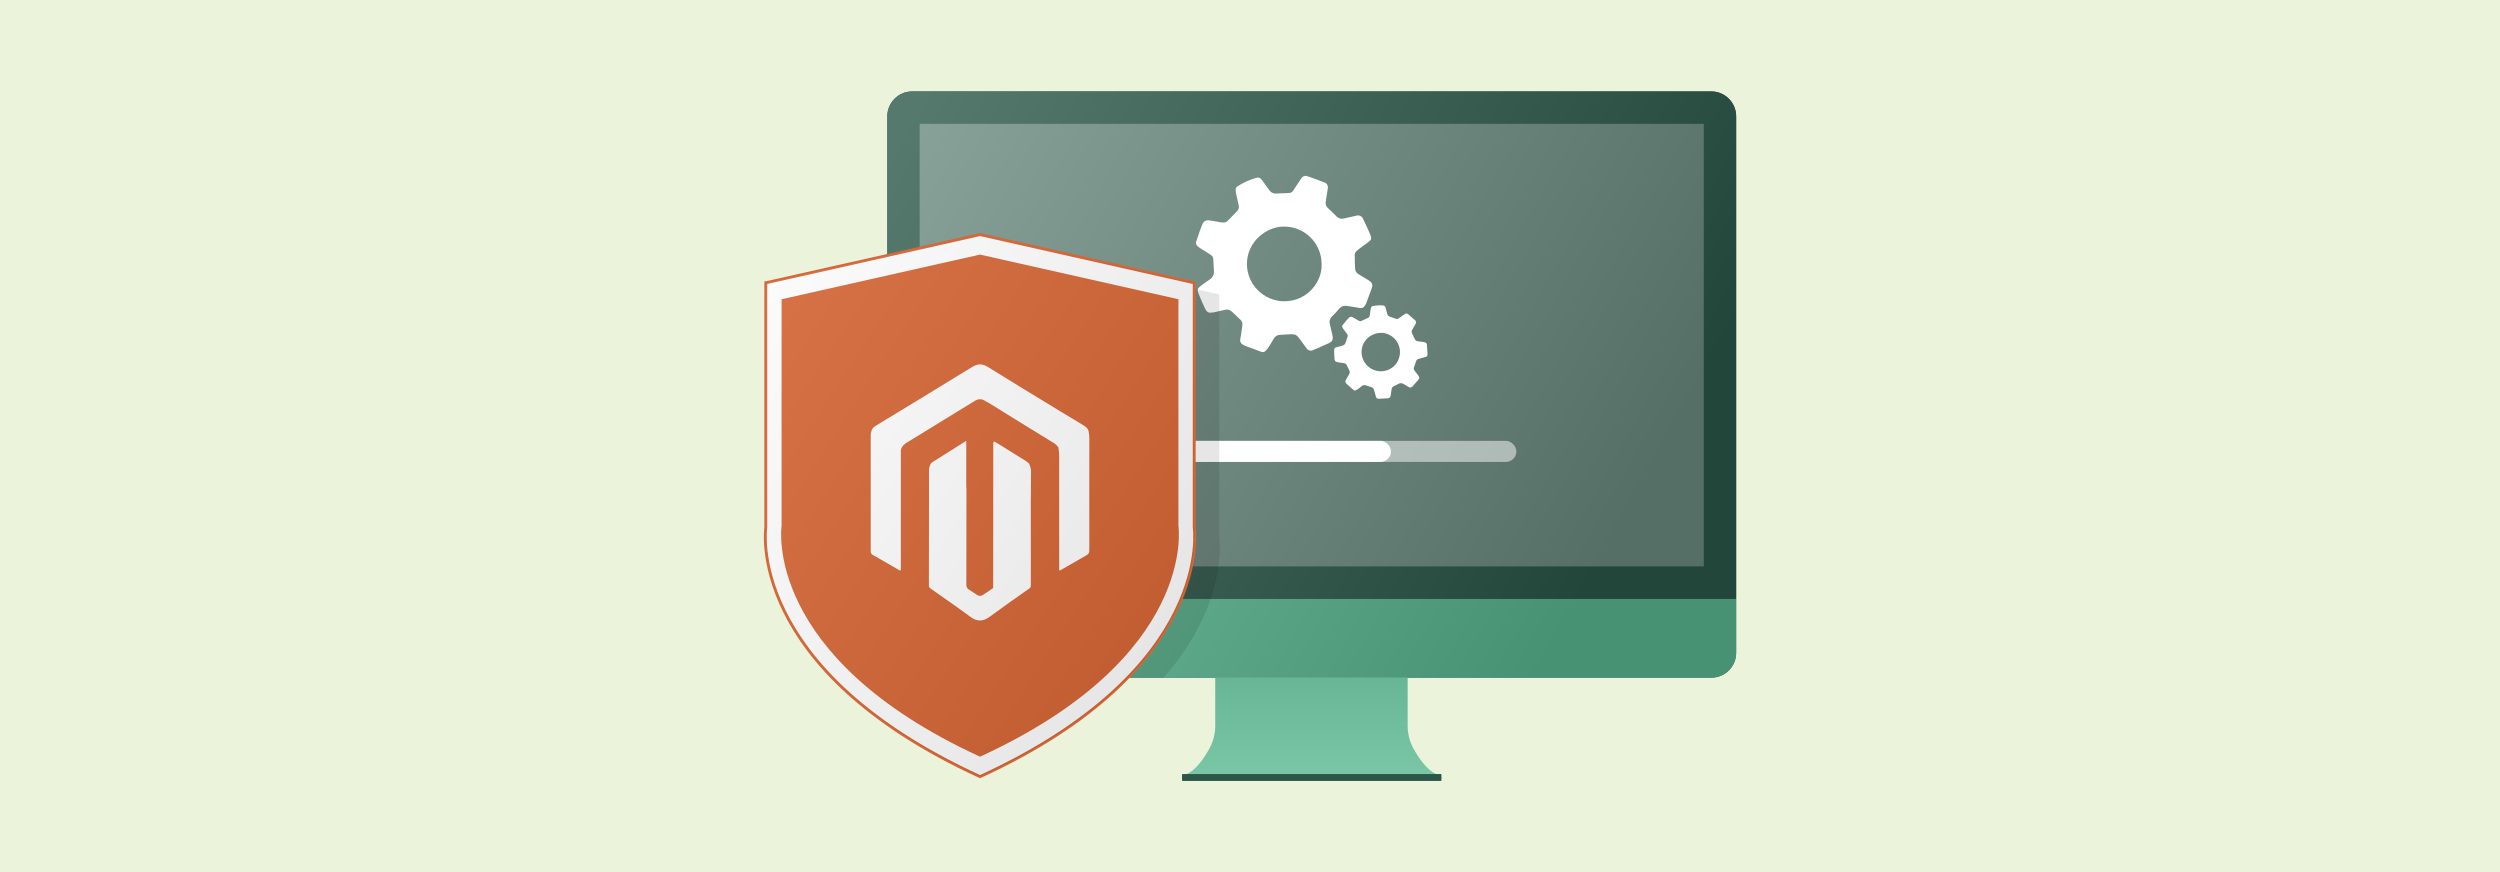
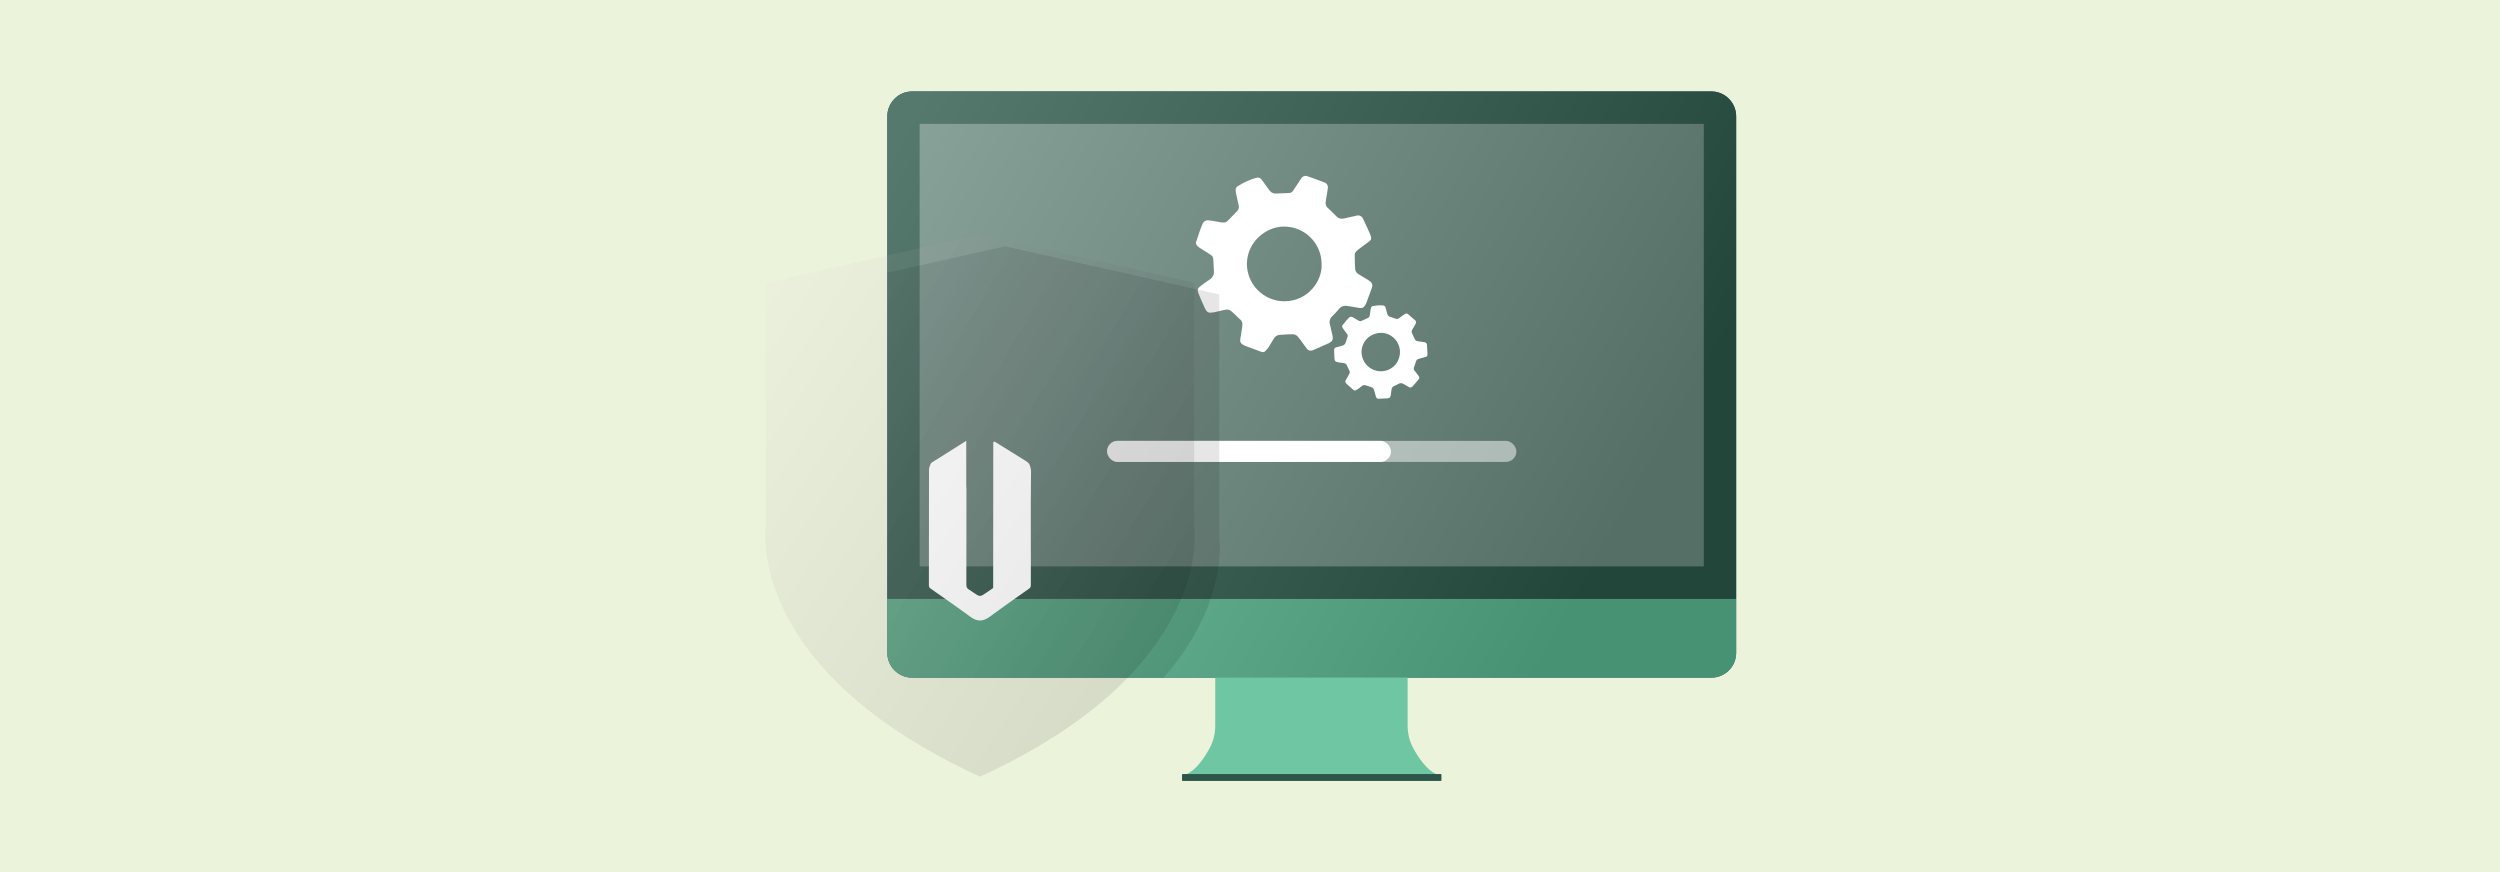
<svg xmlns="http://www.w3.org/2000/svg" xmlns:xlink="http://www.w3.org/1999/xlink" id="Layer_1" viewBox="0 0 860 300">
  <defs>
    <linearGradient id="linear-gradient" x1="306.547" y1="51.045" x2="553.261" y2="189.572" gradientUnits="userSpaceOnUse">
      <stop offset="0" stop-color="#fff" />
      <stop offset="1" stop-color="#000" />
    </linearGradient>
    <linearGradient id="linear-gradient-2" x1="451.138" y1="276.154" x2="451.138" y2="225.709" xlink:href="#linear-gradient" />
    <linearGradient id="linear-gradient-3" x1="233.002" y1="91.548" x2="415.604" y2="210.898" xlink:href="#linear-gradient" />
  </defs>
  <rect width="860" height="300" fill="#ecf3db" />
  <g>
    <g>
      <path d="m597.242,40.005v184.577c0,4.712-3.821,8.534-8.546,8.534h-274.922c-4.725,0-8.546-3.821-8.546-8.534V40.005c0-1.975.671-3.783,1.794-5.216.206-.284.452-.555.71-.813,1.549-1.549,3.679-2.505,6.042-2.505h274.922c2.363,0,4.506.955,6.042,2.505.258.258.503.529.71.813,1.123,1.433,1.794,3.24,1.794,5.216Z" fill="#3a6176" />
-       <path d="m597.234,205.989v18.593c0,4.691-3.833,8.524-8.524,8.524h-274.942c-4.691,0-8.524-3.833-8.524-8.524v-18.593h291.99Z" fill="#57b78f" />
+       <path d="m597.234,205.989v18.593c0,4.691-3.833,8.524-8.524,8.524h-274.942c-4.691,0-8.524-3.833-8.524-8.524v-18.593Z" fill="#57b78f" />
      <path d="m597.234,40.028v165.961h-291.99V40.028c0-4.748,3.833-8.581,8.524-8.581h274.942c4.691,0,8.524,3.833,8.524,8.581Z" fill="#2b5749" />
      <rect x="316.364" y="42.604" width="269.744" height="152.235" fill="#fff" opacity=".3" />
      <path d="m597.22,39.747c-.01-.305-.036-.606-.076-.903-.021-.156-.041-.312-.071-.466-.067-.346-.156-.684-.263-1.014-.043-.132-.092-.259-.141-.388-.133-.351-.281-.695-.457-1.022-.007-.014-.015-.027-.022-.041-1.451-2.663-4.263-4.466-7.479-4.466h-274.942c-2.709,0-5.127,1.283-6.691,3.278-.017.022-.04.042-.056.065-.024.031-.041.067-.065.099-.203.272-.391.554-.561.849-.098.167-.184.339-.271.513-.097.199-.189.4-.271.607-.079.197-.154.395-.219.6-.056.179-.098.365-.142.549-.078.322-.139.648-.18.983-.019.156-.03.314-.04.473-.012.182-.046.357-.046.543v184.577c0,4.712,3.821,8.534,8.546,8.534h274.922c4.725,0,8.546-3.821,8.546-8.534V40.005c0-.088-.019-.171-.022-.258Z" fill="url(#linear-gradient)" opacity=".2" />
      <path d="m494.162,266.349c-3.358-1.439-6.219-5.716-7.996-8.969-1.292-2.365-1.937-5.016-1.937-7.711v-16.564h-66.183v16.564c0,2.695-.645,5.346-1.937,7.711-1.777,3.253-4.638,7.53-7.996,8.969h86.049Z" fill="#6fc6a2" />
-       <path d="m494.162,266.349c-3.358-1.439-6.219-5.716-7.996-8.969-1.292-2.365-1.937-5.016-1.937-7.711v-16.564h-66.183v16.564c0,2.695-.645,5.346-1.937,7.711-1.777,3.253-4.638,7.53-7.996,8.969h86.049Z" fill="url(#linear-gradient-2)" opacity=".1" />
      <rect x="406.694" y="266.349" width="89.089" height="2.204" fill="#152b3e" />
      <rect x="406.694" y="266.349" width="89.089" height="2.204" fill="#2b5749" />
    </g>
    <g>
      <g>
        <path d="m411.455,83.258l1.361-4.084c.264-.703.571-1.405.834-2.064.307-.899,1.211-1.453,2.152-1.317,1.098.132,2.196.351,3.293.527.575.141,1.165.214,1.756.22.439.042.878-.084,1.23-.351,1.23-1.23,2.459-2.459,3.645-3.733.388-.497.533-1.141.395-1.756-.307-1.317-.615-2.635-.878-3.952-.123-.518-.182-1.049-.176-1.581.04-.392.228-.753.527-1.01,2.022-1.312,4.227-2.319,6.543-2.986.706-.24,1.484.032,1.888.659.834,1.142,1.713,2.284,2.547,3.469.533.902,1.551,1.402,2.591,1.274l4.347-.176c.541-.034,1.033-.329,1.317-.79.527-.79,1.01-1.581,1.537-2.327s.834-1.361,1.317-1.976c.415-.692,1.265-.987,2.02-.703,2.02.703,3.996,1.405,6.016,2.196.773.303,1.218,1.118,1.054,1.932-.088,1.098-.351,2.196-.527,3.337s-.176,1.054-.22,1.581c-.078.692.184,1.38.703,1.844,1.054,1.01,2.108,1.976,3.118,3.03.621.62,1.52.87,2.371.659l4.303-.966c.982-.352,2.063.159,2.415,1.14 0.0.001 0.0.001.001.001.834,1.713,1.625,3.425,2.371,5.182s.351,2.02-.747,2.854-1.537,1.098-2.284,1.669-1.098.834-1.581,1.274c-.452.359-.698.917-.659,1.493,0,1.493.044,2.986.132,4.523,0,.827.456,1.587,1.186,1.976l2.459,1.493c.523.28,1.023.604,1.493.966.711.464.988,1.37.659,2.152-.659,1.844-1.317,3.645-2.02,5.489-.12.263-.267.514-.439.747-.329.595-1.0.913-1.669.79l-3.952-.659h-.264c-1.121-.313-2.321.087-3.03,1.01-.703.878-1.537,1.669-2.327,2.503-.778.728-1.068,1.839-.747,2.854.307,1.274.615,2.547.878,3.821s0,1.932-1.23,2.547l-5.357,2.371c-.83.447-1.864.179-2.371-.615l-2.02-2.767c-1.405-1.976-1.756-2.152-4.172-2.02l-2.811.176c-.917.006-1.766.488-2.24,1.274-.571.966-1.098,1.932-1.713,2.854-.328.483-.695.939-1.098,1.361-.363.437-.973.581-1.493.351l-5.709-2.108c-.263-.12-.514-.267-.747-.439-.595-.329-.913-1-.79-1.669.22-1.274.439-2.591.615-3.864.066-.393.11-.788.132-1.186.082-.658-.164-1.315-.659-1.756l-3.074-2.898c-.615-.566-1.483-.766-2.284-.527l-3.821.878h-.132c-1.669.307-2.196.088-2.942-1.449s-1.537-3.425-2.24-5.182c-.439-1.098-.22-1.669.703-2.371s2.064-1.537,3.118-2.24c1.05-.611,1.65-1.776,1.537-2.986-.088-1.361-.132-2.767-.22-4.084-.005-.573-.303-1.104-.79-1.405-1.098-.747-2.24-1.449-3.381-2.152s-1.493-.966-1.8-1.888l.044-.439Zm43.167,7.553c0-7.106-5.761-12.867-12.867-12.867h-.132c-5.928-.044-12.691,5.182-12.691,12.911.071,7.028,5.751,12.707,12.779,12.779,8.256.044,13.262-7.07,12.911-12.823Z" fill="#fff" />
        <path d="m461.813,111.877l1.408-1.71c.256-.289.534-.569.782-.837.314-.375.85-.474,1.276-.235.503.266.989.574,1.484.861.25.174.52.318.803.43.203.101.437.122.655.058.818-.363,1.635-.727,2.439-1.119.278-.167.467-.45.514-.77.096-.689.192-1.379.308-2.06.036-.271.106-.537.208-.791.091-.181.249-.32.44-.388,1.213-.257,2.458-.333,3.693-.225.383.015.707.289.785.665.19.702.401,1.413.582,2.136.09.532.486.96,1.009,1.09l2.12.719c.266.084.557.033.779-.136.399-.282.777-.573,1.168-.834s.652-.499.998-.706c.327-.255.79-.24,1.1.036.84.711,1.659,1.413,2.483,2.166.315.288.378.762.149,1.122-.245.511-.574.989-.87,1.505s-.279.474-.397.719c-.165.318-.167.696-.003,1.015.32.68.647,1.338.937,2.031.183.412.569.698,1.017.754l2.245.331c.536.012.961.457.949.994,0,0,0,.001,0,.001.084.976.147,1.945.181,2.926s-.204,1.035-.886,1.233-.941.243-1.405.379-.681.198-.994.32c-.283.089-.504.312-.592.595-.276.717-.53,1.442-.772,2.196-.153.397-.074.846.204,1.168l.905,1.171c.2.231.38.479.538.74.255.354.221.84-.081,1.155-.657.764-1.306,1.507-1.984,2.263-.106.104-.223.197-.349.277-.268.225-.649.254-.947.071l-1.776-1.046-.127-.049c-.481-.357-1.13-.387-1.641-.075-.5.292-1.046.517-1.58.772-.508.206-.853.685-.886,1.233-.088.668-.175,1.337-.284,1.997s-.357.928-1.061.996l-3.01.149c-.481.061-.928-.258-1.025-.733l-.459-1.702c-.31-1.208-.446-1.358-1.63-1.74l-1.382-.435c-.442-.167-.938-.092-1.311.198-.453.358-.884.725-1.349,1.054-.247.171-.507.322-.779.451-.255.143-.574.099-.782-.107l-2.352-2.067c-.104-.106-.197-.223-.277-.349-.225-.268-.254-.649-.071-.947.341-.571.689-1.163,1.009-1.742.104-.176.198-.358.282-.545.161-.301.164-.661.008-.965l-.941-1.959c-.191-.385-.57-.642-.999-.675l-1.997-.284-.063-.024c-.858-.161-1.071-.363-1.145-1.239s-.105-1.929-.118-2.902c-.008-.608.203-.842.775-1.009s1.275-.357,1.911-.499c.617-.099,1.121-.548,1.29-1.15.209-.67.448-1.353.649-2.002.104-.276.058-.586-.12-.821-.389-.561-.808-1.109-1.226-1.658s-.538-.74-.516-1.239l.102-.203Zm19.331,11.6c1.313-3.412-.389-7.242-3.801-8.555l-.063-.024c-2.838-1.116-7.051.144-8.478,3.855-1.264,3.388.414,7.164,3.775,8.496,3.956,1.546,7.674-.945,8.568-3.772Z" fill="#fff" />
      </g>
      <g>
        <rect x="380.826" y="151.649" width="140.816" height="7.265" rx="3.633" ry="3.633" fill="#fff" opacity=".5" />
        <rect x="380.826" y="151.649" width="97.669" height="7.265" rx="3.633" ry="3.633" fill="#fff" />
      </g>
    </g>
    <path d="m419.159,194.837c-.426,3.111-1.226,6.894-2.685,11.154-2.647,7.772-7.488,17.158-16.202,27.111l-.013.013h-86.485c-4.725,0-8.546-3.821-8.546-8.534V93.828h.013l11.129-2.505,29.371-6.61,73.678,16.577v84.174s.542,3.511-.258,9.373Z" opacity=".1" />
    <g>
-       <path d="m410.813,181.453v-84.171l-73.69-16.582-73.69,16.582v84.171s-7.386,48.485,73.69,85.722c81.076-37.237,73.69-85.722,73.69-85.722Z" fill="#fff" stroke="#d66635" stroke-miterlimit="10" />
-       <path d="m405.378,180.899v-77.963l-68.255-15.359-68.255,15.359v77.963s-6.841,44.91,68.255,79.4c75.096-34.491,68.255-79.4,68.255-79.4Z" fill="#d66635" />
      <g>
-         <path d="m374.724,150.78c0-.833-.071-1.63-.248-2.426-.213-1.05-1.029-1.593-1.845-2.1l-7.63-4.599c-8.411-5.143-16.857-10.213-25.196-15.428-1.916-1.159-3.442-1.159-5.359,0-11.037,6.809-22.073,13.472-33.145,20.209-.71.435-1.384.978-1.526,1.919-.177.435-.284.905-.248,1.376,0,13.255.035,26.546,0,39.838-.035.58.248,1.123.781,1.376,2.91,1.63,5.82,3.332,8.694,4.998.248.145.461.435.887.217v-41.214c.248-1.412,1.171-2.173,2.307-2.861,2.626-1.557,5.181-3.151,7.772-4.744l15.259-9.38c1.278-.797,2.484-.869,3.726,0,.319.217.674.398,1.029.543,7.488,4.672,14.976,9.271,22.499,13.871.639.398,1.207.942,1.632,1.593.177,1.159.284,2.354.248,3.513v37.52c0,.398-.106.833.142,1.304l.994-.543c2.732-1.557,5.465-3.187,8.198-4.708.781-.435,1.065-.905,1.029-1.811-.035-12.82,0-25.641,0-38.461Z" fill="#fff" />
        <path d="m352.864,158.566c-3.407-2.1-6.814-4.201-10.185-6.338-.816-.543-1.065-.362-.994.579v.797c0,16.225,0,32.45-.035,48.674l-2.378,1.63c-2.094,1.449-2.236,1.449-4.365-.036-.532-.326-.781-.616-1.526-1.014-.745-.398-.958-.942-.958-1.775.035-10.865.035-21.73.035-32.594,0-.471-.035-.905-.071-1.376,0,0,0-15.464,0-15.464l-11.604,7.316c-.426.217-.71.616-.816,1.087h0s0,0,0,0c-.319.616-.426,1.34-.39,2.028,0,13.074,0,26.112-.035,39.186-.035.471.142.905.532,1.159,4.613,3.259,9.262,6.446,13.769,9.778,2.307,1.702,4.329,1.63,6.601-.036,4.471-3.296,9.014-6.483,13.556-9.67.568-.362.603-.76.603-1.34.071-12.748-.106-25.496.071-38.244.071-.978-.071-1.956-.426-2.861-.213-.724-.781-1.087-1.384-1.485Z" fill="#fff" />
      </g>
    </g>
    <path d="m410.813,181.453v-84.171l-73.69-16.582-73.69,16.582v84.171s-7.386,48.485,73.69,85.722c81.076-37.237,73.69-85.722,73.69-85.722Z" fill="url(#linear-gradient-3)" opacity=".1" />
  </g>
</svg>